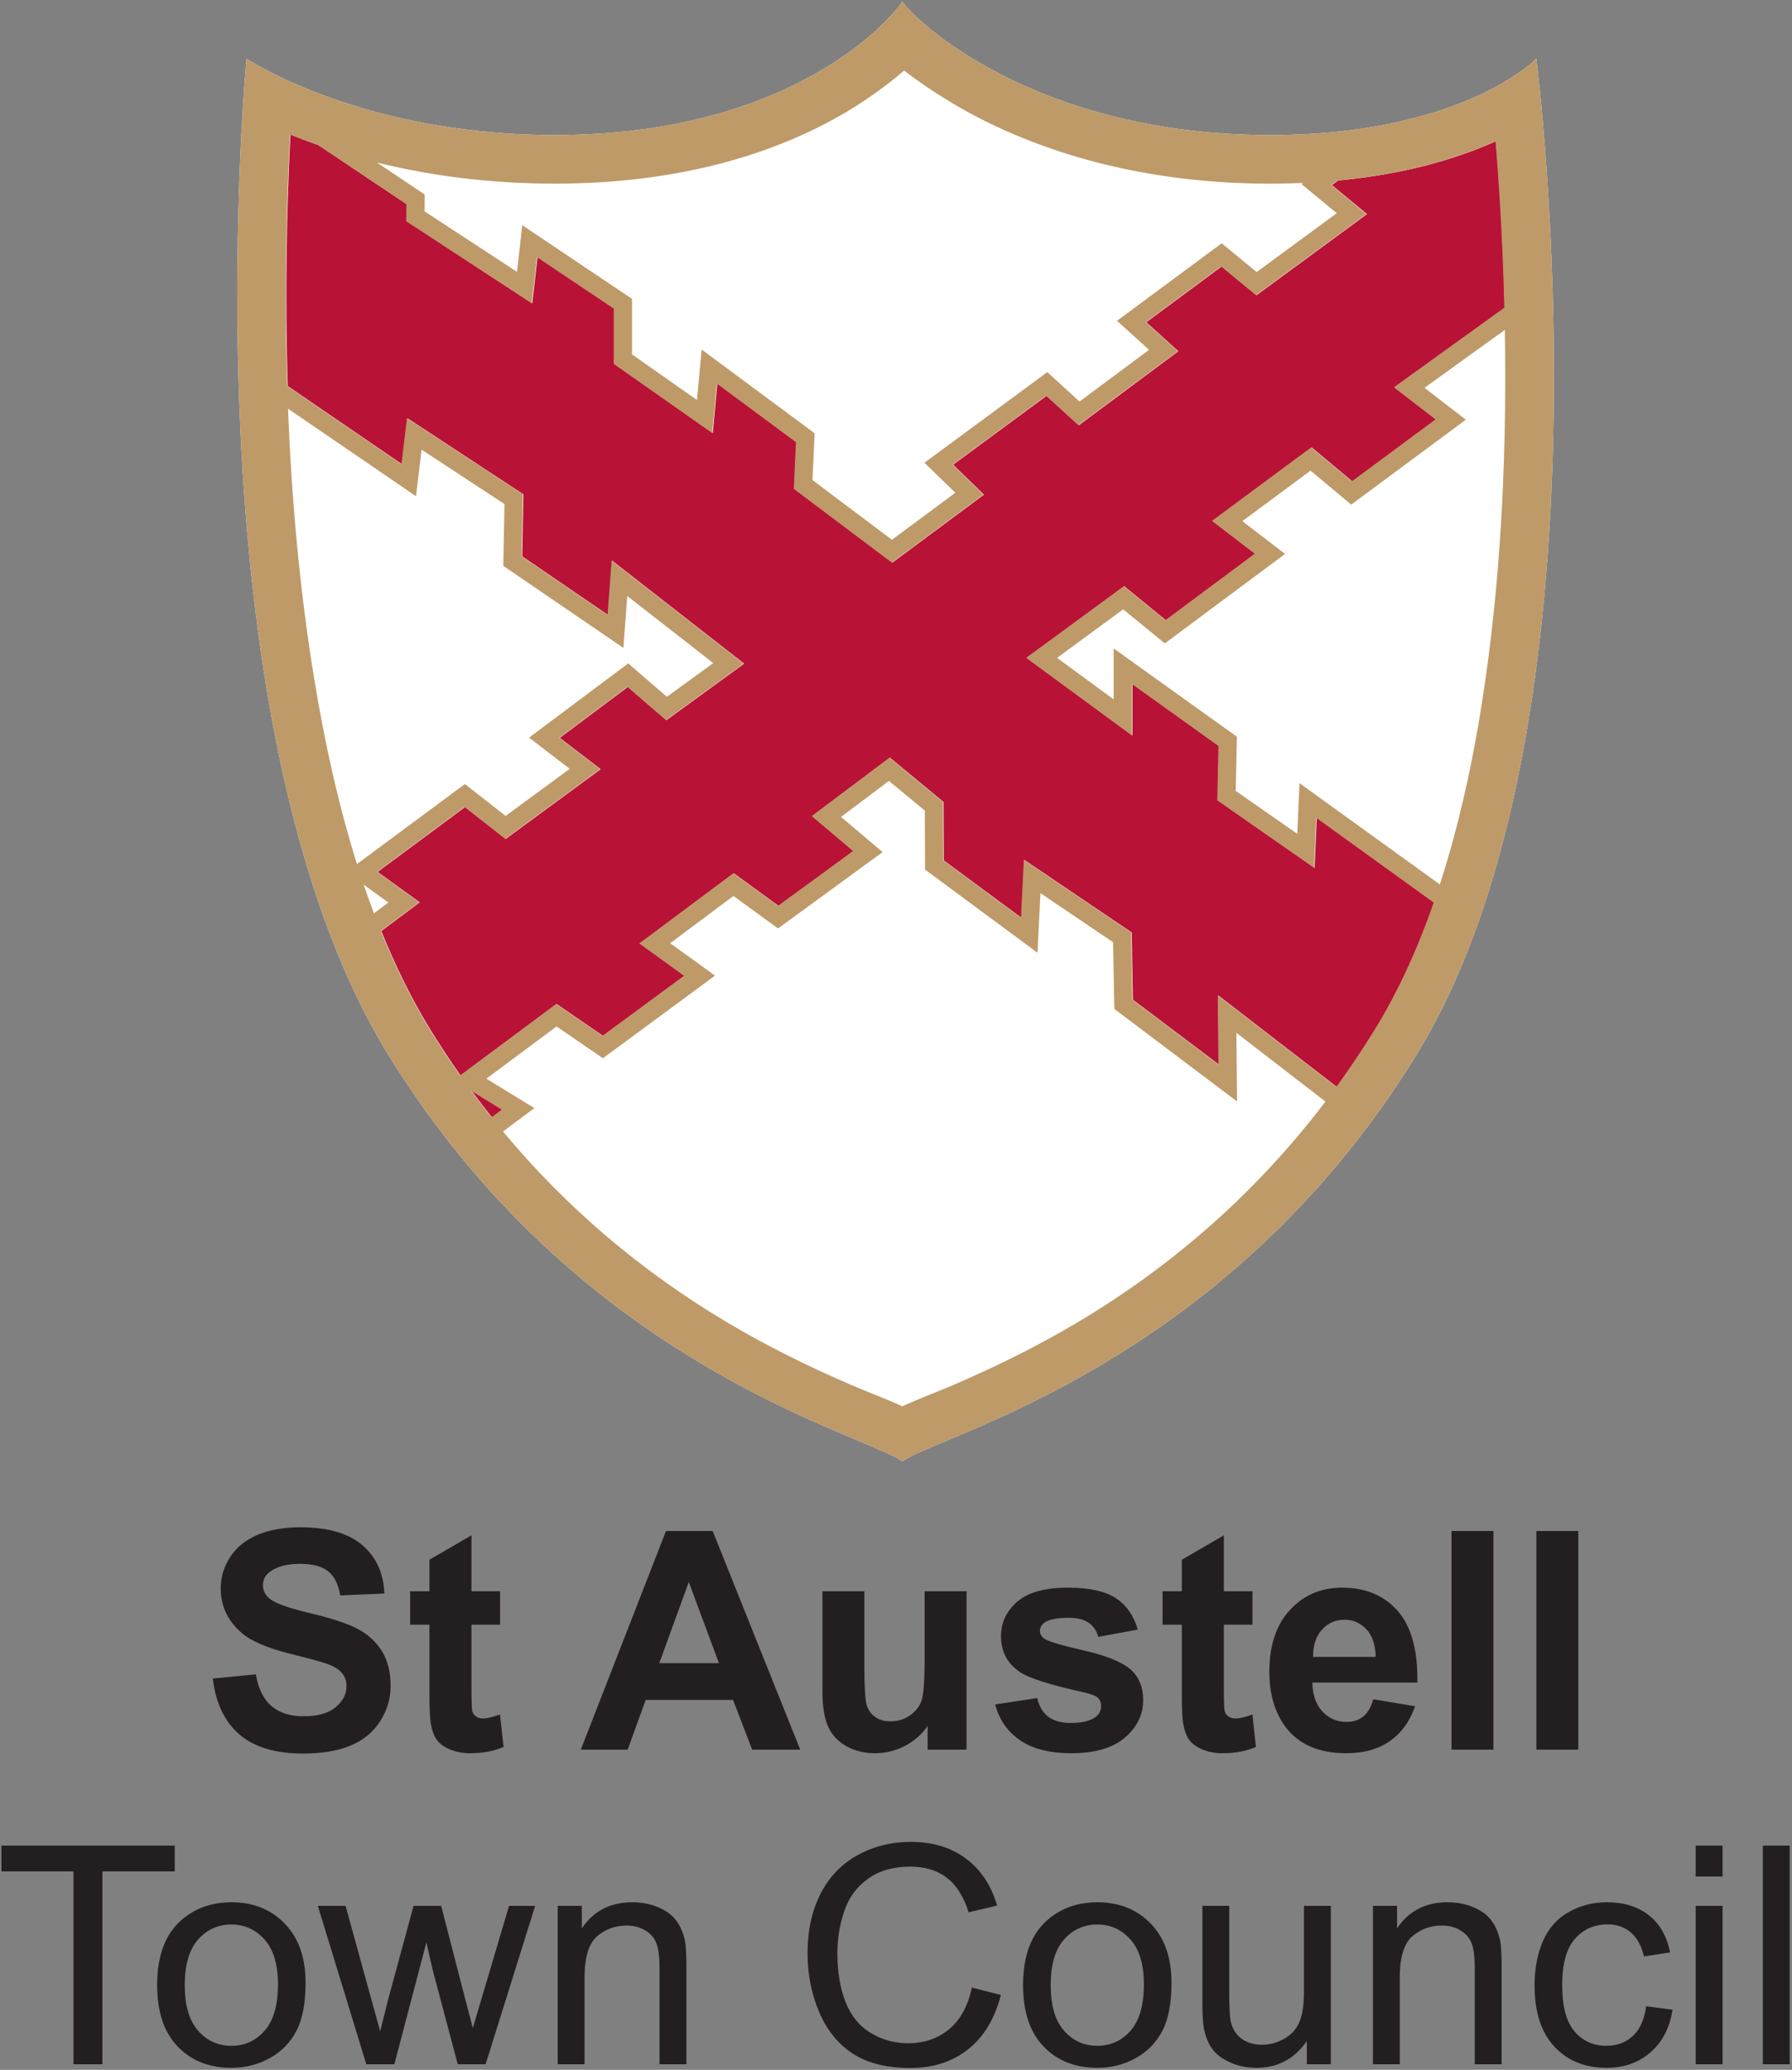
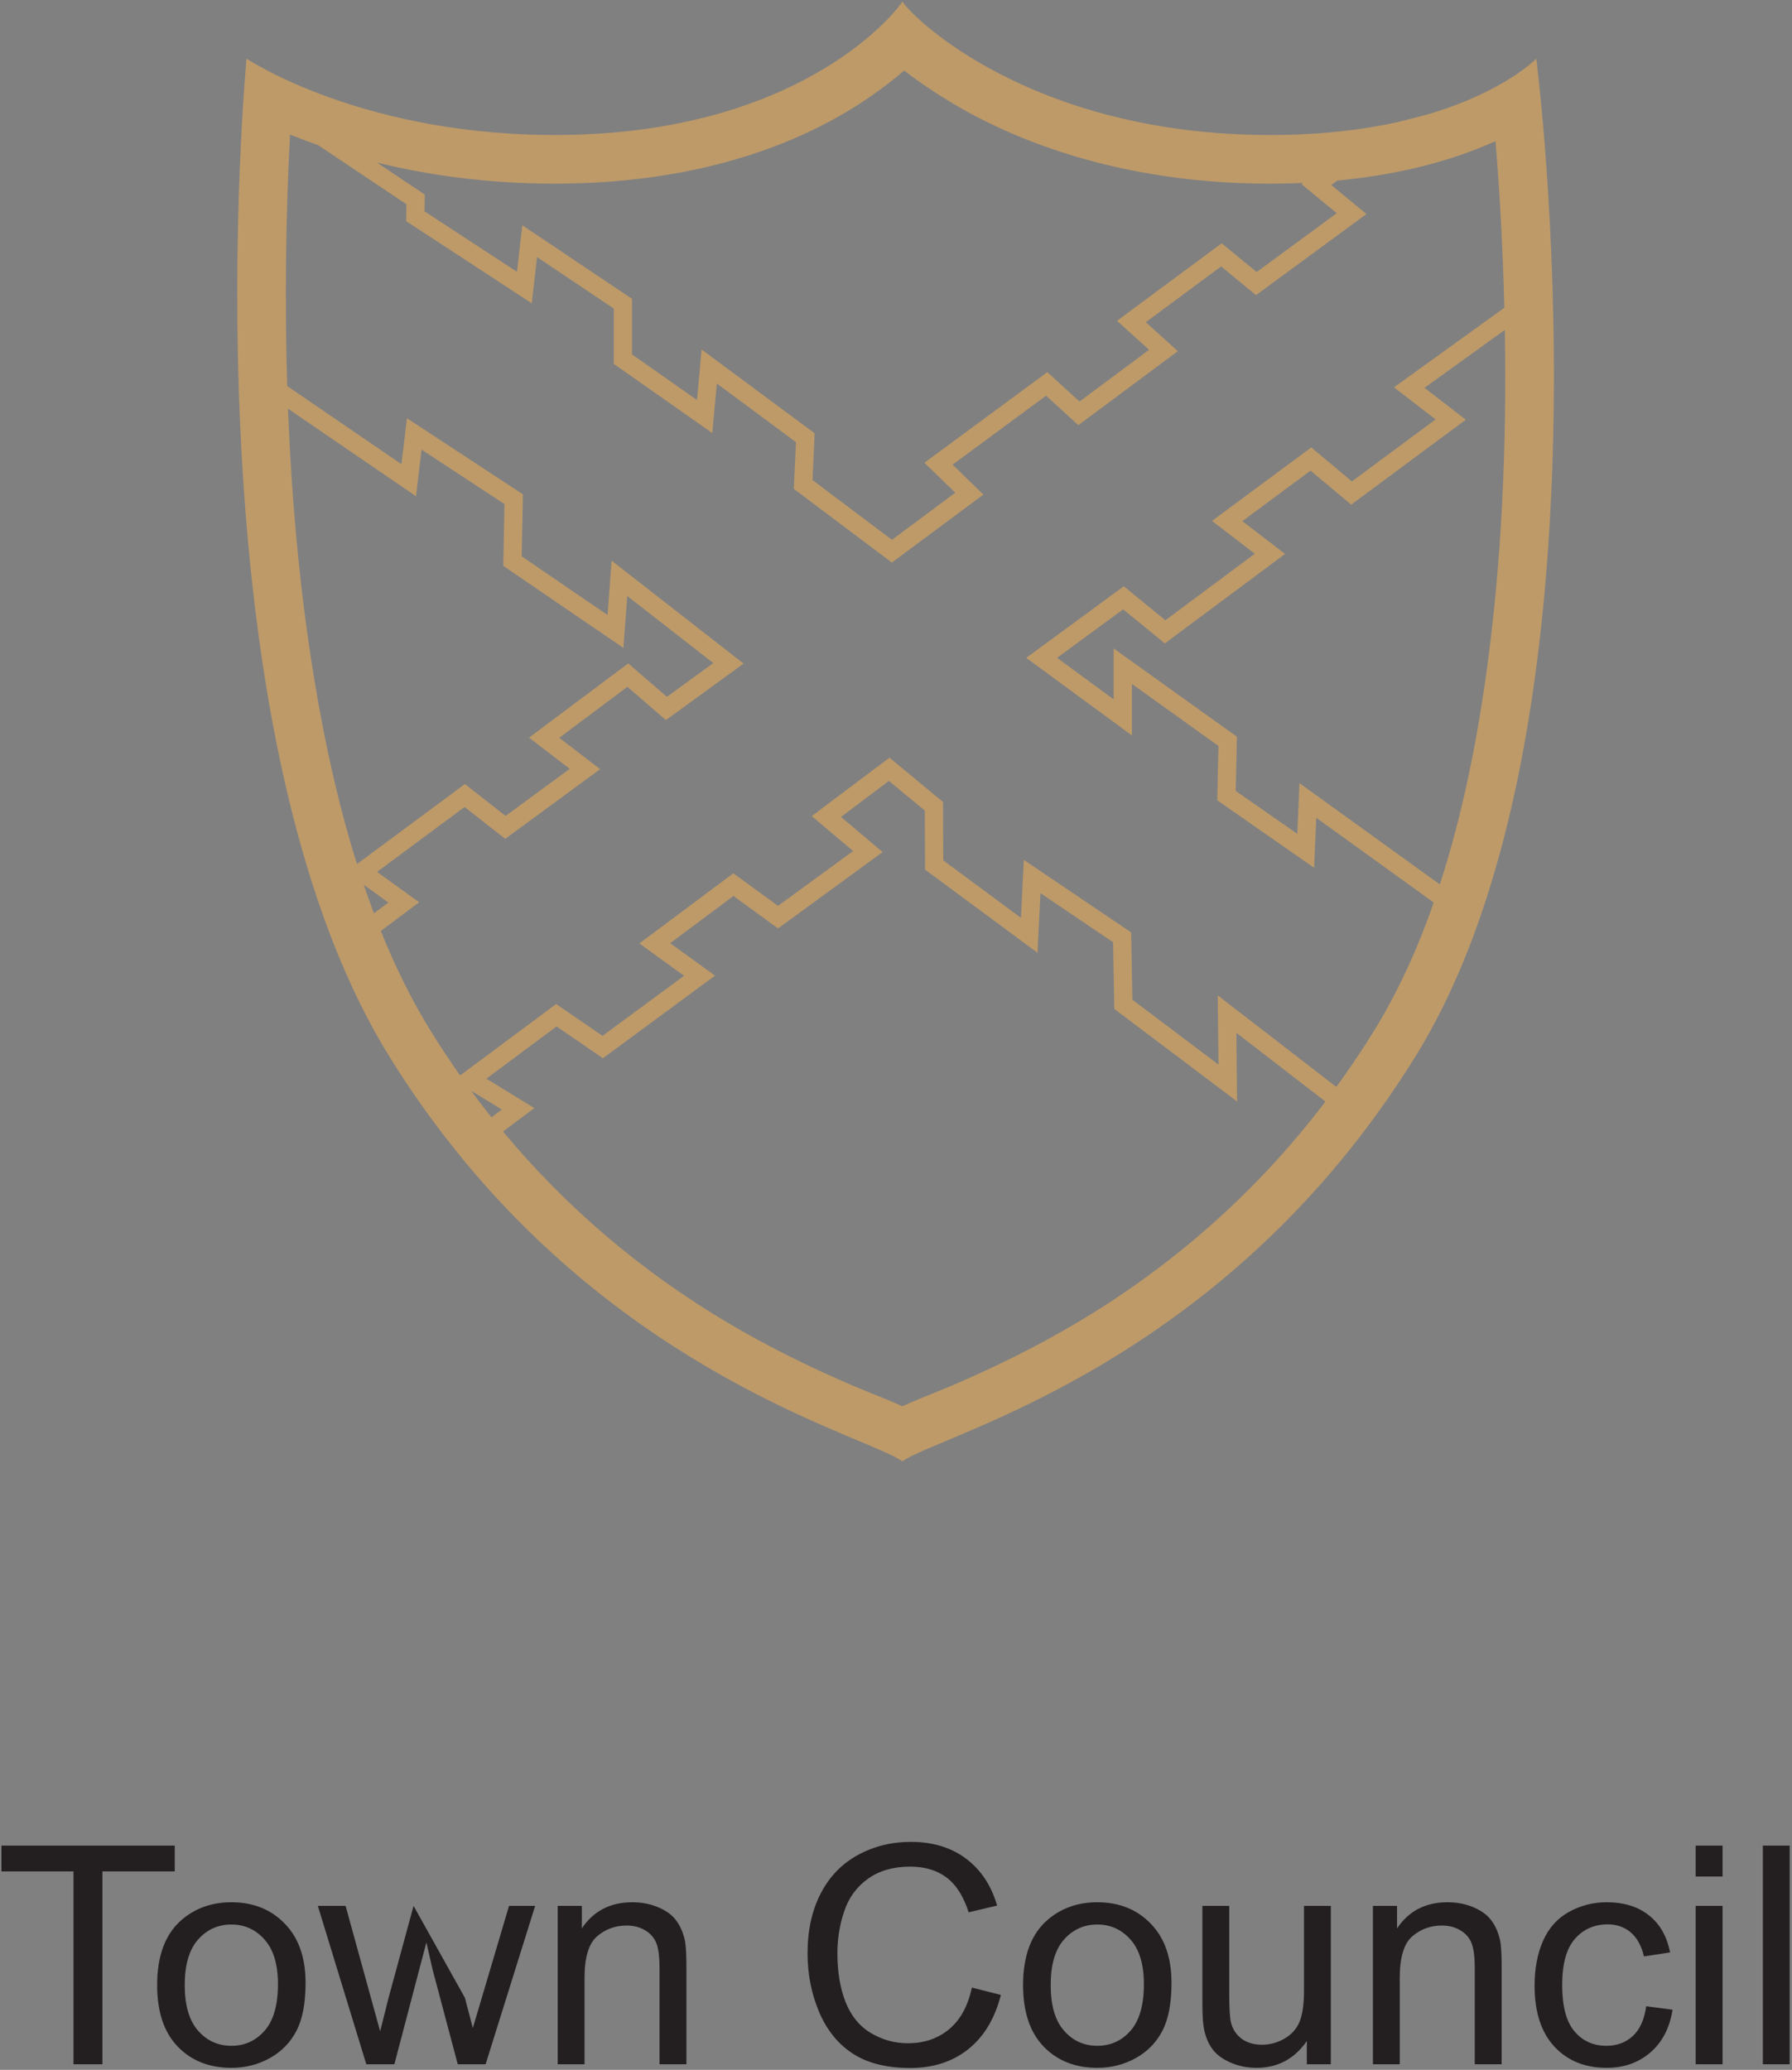
<svg xmlns="http://www.w3.org/2000/svg" width="606" height="700" viewBox="0 0 606 700" fill="none">
  <rect x="0" y="0" width="606" height="700" fill="#808080" stroke="none" />
-   <path fill-rule="evenodd" clip-rule="evenodd" d="M472.998 41.214L482.565 38.757C508.71 31.107 519.527 19.829 519.527 19.829C519.527 19.829 548.473 244.391 478.707 357.206C413.845 462.085 318.299 484.84 305.16 494.202C293.652 486 218.884 467.512 156.919 392.526L152.502 387.041C145.299 377.912 138.293 368.001 131.617 357.206C61.852 244.391 83.373 19.829 83.371 19.831C83.371 19.831 123.435 46.761 191.77 45.617C268.649 44.324 301.01 6.793 305.16 0.547C309.315 6.793 348.487 44.32 425.367 45.617C444.432 45.937 460.189 44.071 472.998 41.214Z" fill="white" />
-   <path fill-rule="evenodd" clip-rule="evenodd" d="M107.662 49.041L137.583 69.069L137.53 74.801L137.547 74.813V74.825L179.998 102.594L181.776 86.968L207.714 104.362V123.054L207.731 123.067V123.076L241.045 146.474L242.581 129.716L269.326 149.539L268.598 165.316L268.618 165.329L268.618 165.34L301.769 190.275L332.737 167.282L332.716 167.262L332.718 167.257L322.309 157.158L353.921 133.845L364.836 143.804L398.474 118.786L398.45 118.764L398.455 118.763L387.643 108.987L413.108 90.126L424.912 99.841L462.27 72.396L462.245 72.376L462.251 72.371L450.389 62.594L452.529 61.048C470.545 59.334 488.484 55.393 504.814 48.217C505.171 48.06 505.534 47.898 505.898 47.733C506.987 60.923 507.783 74.145 508.325 87.361C508.554 92.915 508.738 98.487 508.877 104.074L471.55 130.987L471.573 131.007L471.567 131.012L485.612 141.841L457.319 162.805L443.574 151.309L410.018 176.165L410.042 176.183L410.035 176.188L424.485 187.262L394.253 209.764L380.181 198.268L347.192 222.475L347.217 222.492L347.21 222.498L382.949 248.731V231.322L412.201 252.277L411.796 270.647L411.814 270.659V270.67L444.562 293.5L445.291 276.579L484.997 305.234C479.634 320.597 473.02 335.316 464.836 348.546C460.789 355.095 456.527 361.439 452.06 367.581L411.959 336.629L412.201 360.026L383.111 338.098L382.708 315.36L382.689 315.348V315.336L346.383 290.806L345.414 310.396L319.152 290.98L319.072 271.234L319.054 271.222V271.212L300.942 256.236L274.663 275.988L274.686 276.008L274.68 276.012L288.647 287.815L263.262 306.35L248.143 295.338L216.366 319.061L216.39 319.078L216.383 319.084L231.478 329.996L203.915 350.312L188.227 339.543L155.746 363.709C152.277 358.782 148.944 353.729 145.739 348.546C139.272 338.09 133.724 326.729 128.944 314.87L141.913 305.16L141.888 305.141L141.895 305.134L127.691 294.872L157.277 272.939L171.023 283.704L203.123 260.143L203.098 260.125L203.104 260.122L189.303 249.535L212.341 232.295L225.359 243.548L251.638 224.44L251.611 224.422L251.617 224.417L206.985 189.603L205.613 207.982L176.603 188.158L177.005 167.201L176.988 167.19V167.179L137.77 141.433L135.913 156.977L97.289 130.559C96.845 116.099 96.735 101.669 96.897 87.344C97.058 73.399 97.488 59.441 98.227 45.511C101.11 46.664 103.924 47.721 106.568 48.659L107.662 49.041ZM159.48 368.894L169.863 375.254L166.356 377.876C164.012 374.933 161.72 371.938 159.48 368.894Z" fill="#B81237" />
  <path fill-rule="evenodd" clip-rule="evenodd" d="M505.744 47.74C505.38 47.903 505.019 48.065 504.663 48.221C488.313 55.403 470.35 59.35 452.312 61.056L450.213 62.58L462.096 72.376L424.742 99.821L412.938 90.107L387.467 108.972L398.302 118.766L364.664 143.782L353.749 133.825L322.134 157.143L332.566 167.263L301.595 190.255L268.444 165.32L269.172 149.533L242.411 129.698L240.874 146.456L207.561 123.058V104.355L181.606 86.948L179.825 102.575L137.376 74.807L137.43 69.062L107.546 49.058L106.415 48.663C103.772 47.722 100.955 46.668 98.075 45.514C97.335 59.447 96.903 73.404 96.745 87.349C96.582 101.671 96.692 116.103 97.134 130.562L135.758 156.982L137.618 141.436L176.835 167.181L176.43 188.151L205.458 207.985L206.832 189.608L251.464 224.422L225.188 243.527L212.169 232.274L189.125 249.52L202.951 260.125L170.852 283.685L157.107 272.917L127.512 294.857L141.741 305.141L128.778 314.846C133.561 326.714 139.113 338.086 145.584 348.552C148.789 353.731 152.126 358.785 155.591 363.71L188.072 339.549L203.76 350.315L231.332 329.994L216.213 319.064L247.988 295.344L263.11 306.356L288.499 287.815L274.51 275.993L300.787 256.238L318.9 271.216L318.982 290.97L345.259 310.403L346.231 290.809L382.534 315.34L382.939 338.091L412.047 360.032L411.806 336.633L451.906 367.586C456.375 361.445 460.634 355.1 464.684 348.552C472.871 335.316 479.482 320.597 484.848 305.231L445.12 276.56L444.39 293.482L411.643 270.65L412.047 252.272L382.778 231.303V248.71L347.04 222.477L380.029 198.27L394.099 209.766L424.337 187.261L409.865 176.167L443.422 151.314L457.167 162.811L485.465 141.841L471.397 130.992L508.722 104.076C508.583 98.49 508.4 92.92 508.17 87.367C507.629 74.15 506.834 60.928 505.744 47.74ZM440.683 61.863C435.441 62.094 430.221 62.156 425.063 62.069C392.39 61.517 359.528 54.646 330.393 39.546C323.596 36.026 314.029 30.279 305.745 23.865C298.667 29.985 290.601 35.416 283.824 39.256C256.011 55.017 223.749 61.536 192.019 62.069C170.395 62.432 148.54 60.18 127.472 54.971L143.632 65.786L143.579 71.488L174.827 91.931L176.619 76.178L213.731 101.064V119.853L235.702 135.283L237.268 118.204L275.489 146.533L274.759 162.348L301.62 182.552L323.058 166.635L312.61 156.499L354.165 125.852L365.064 135.795L388.586 118.303L377.741 108.496L413.136 82.28L424.958 92.005L452.057 72.097L440.126 62.264L440.683 61.863ZM97.4 138.219C98.601 169.001 101.362 199.835 106.315 229.923C109.638 250.129 114.216 271.524 120.717 292.213L157.208 265.16L170.972 275.941L192.671 260.016L178.907 249.458L212.447 224.358L225.519 235.658L241.21 224.248L212.126 201.563L210.814 219.119L170.196 191.365L170.6 170.47L142.563 152.062L140.678 167.821L97.4 138.219ZM122.998 299.208C124.101 302.457 125.252 305.685 126.455 308.878L131.328 305.228L122.998 299.208ZM159.31 368.873C161.556 371.927 163.851 374.931 166.204 377.881L169.719 375.253L159.31 368.873ZM170.104 382.669C191.452 408.344 216.86 429.98 246.158 447.373C259.694 455.409 273.657 462.261 288.103 468.483C292.827 470.516 299.309 472.932 305.134 475.586C310.959 472.932 317.44 470.517 322.163 468.483C336.613 462.261 350.574 455.409 364.112 447.373C397.185 427.737 425.311 402.698 448.224 372.537L418.107 349.292L418.349 372.508L376.824 341.207L376.421 318.656L351.849 302.054L350.851 322.212L312.825 294.092L312.742 274.13L300.605 264.095L284.404 276.275L298.478 288.167L263.112 313.989L248.033 303.01L226.634 318.984L241.799 329.946L203.887 357.888L188.217 347.133L164.47 364.798L180.703 374.744L170.104 382.669ZM486.909 299.109C494.406 276.016 499.232 251.737 502.442 229.019C507.887 190.486 509.561 150.743 508.882 111.573L481.718 131.159L495.698 141.938L456.936 170.661L443.187 159.164L420.116 176.25L434.575 187.332L393.919 217.592L379.824 206.075L357.467 222.478L376.607 236.526V219.291L418.288 249.151L417.885 267.479L438.707 281.996L439.446 264.855L486.909 299.109ZM472.998 41.215L482.565 38.757C508.708 31.107 519.527 19.83 519.527 19.83C519.527 19.83 548.473 244.391 478.707 357.205C413.846 462.085 318.299 484.841 305.16 494.202C293.651 485.999 218.883 467.513 156.918 392.524L152.501 387.042C145.298 377.911 138.294 368.002 131.617 357.205C61.852 244.391 83.373 19.83 83.371 19.832C83.371 19.832 123.436 46.762 191.77 45.617C268.648 44.324 301.009 6.793 305.16 0.547C309.316 6.793 348.486 44.319 425.365 45.617C444.432 45.938 460.188 44.071 472.998 41.215Z" fill="#BE9A69" />
-   <path d="M596.139 698.116V624.164H605.214V698.116H596.139ZM573.426 698.116V644.549H582.519V698.116H573.426ZM573.426 634.615V624.164H582.519V634.615H573.426ZM556.692 678.488L565.612 679.658C564.647 685.805 562.149 690.627 558.12 694.105C554.11 697.583 549.169 699.32 543.313 699.32C535.996 699.32 530.091 696.929 525.647 692.142C521.189 687.356 518.951 680.485 518.951 671.53C518.951 665.746 519.914 660.683 521.825 656.344C523.754 652.005 526.663 648.752 530.588 646.581C534.497 644.413 538.769 643.327 543.365 643.327C549.184 643.327 553.955 644.808 557.638 647.754C561.342 650.698 563.718 654.863 564.767 660.287L555.935 661.647C555.091 658.048 553.609 655.345 551.474 653.519C549.34 651.712 546.758 650.801 543.727 650.801C539.147 650.801 535.427 652.436 532.57 655.724C529.71 658.996 528.282 664.178 528.282 671.272C528.282 678.468 529.658 683.705 532.432 686.976C535.187 690.23 538.785 691.865 543.228 691.865C546.793 691.865 549.752 690.764 552.146 688.579C554.54 686.391 556.053 683.033 556.692 678.488ZM464.282 698.116V644.549H472.443V652.161C476.386 646.272 482.069 643.327 489.49 643.327C492.725 643.327 495.689 643.912 498.392 645.065C501.111 646.238 503.125 647.754 504.468 649.647C505.829 651.522 506.758 653.762 507.31 656.344C507.638 658.034 507.808 660.976 507.808 665.176V698.116H498.718V665.521C498.718 661.838 498.373 659.065 497.666 657.224C496.96 655.398 495.704 653.934 493.913 652.85C492.105 651.746 490.006 651.196 487.577 651.196C483.703 651.196 480.38 652.436 477.555 654.882C474.751 657.343 473.355 661.991 473.355 668.862V698.116H464.282ZM441.933 698.116V690.248C437.749 696.308 432.083 699.32 424.919 699.32C421.767 699.32 418.809 698.72 416.07 697.512C413.331 696.308 411.299 694.777 409.975 692.95C408.631 691.108 407.701 688.869 407.169 686.218C406.806 684.428 406.616 681.605 406.616 677.729V644.549H415.691V674.253C415.691 679.005 415.882 682.19 416.241 683.843C416.827 686.236 418.034 688.096 419.874 689.474C421.734 690.832 424.023 691.505 426.744 691.505C429.466 691.505 432.013 690.816 434.407 689.42C436.801 688.028 438.488 686.114 439.468 683.722C440.467 681.311 440.969 677.816 440.969 673.254V644.549H450.042V698.116H441.933ZM355.308 671.326C355.308 678.196 356.804 683.324 359.801 686.734C362.797 690.161 366.567 691.865 371.096 691.865C375.608 691.865 379.361 690.144 382.356 686.718C385.336 683.291 386.832 678.057 386.832 671.032C386.832 664.402 385.336 659.376 382.322 655.966C379.308 652.556 375.572 650.85 371.096 650.85C366.567 650.85 362.797 652.556 359.801 655.948C356.804 659.34 355.308 664.47 355.308 671.326ZM345.973 671.326C345.973 661.409 348.729 654.055 354.256 649.284C358.852 645.323 364.468 643.327 371.096 643.327C378.466 643.327 384.492 645.738 389.159 650.577C393.841 655.398 396.166 662.061 396.166 670.566C396.166 677.47 395.134 682.895 393.067 686.838C390.999 690.798 387.987 693.863 384.044 696.05C380.083 698.236 375.778 699.32 371.096 699.32C363.605 699.32 357.545 696.929 352.913 692.108C348.281 687.303 345.973 680.382 345.973 671.326ZM328.669 672.185L338.466 674.665C336.418 682.689 332.715 688.818 327.396 693.053C322.059 697.273 315.551 699.373 307.836 699.373C299.864 699.373 293.389 697.754 288.395 694.518C283.404 691.264 279.597 686.562 276.996 680.416C274.398 674.253 273.089 667.64 273.089 660.58C273.089 652.884 274.552 646.169 277.496 640.437C280.442 634.7 284.625 630.344 290.066 627.366C295.489 624.387 301.464 622.906 307.99 622.906C315.395 622.906 321.611 624.783 326.656 628.554C331.7 632.325 335.213 637.612 337.193 644.446L327.568 646.72C325.846 641.332 323.366 637.42 320.095 634.958C316.84 632.497 312.743 631.275 307.783 631.275C302.1 631.275 297.368 632.635 293.545 635.357C289.722 638.094 287.035 641.743 285.503 646.342C283.952 650.921 283.179 655.658 283.179 660.529C283.179 666.832 284.09 672.305 285.915 677.006C287.759 681.69 290.599 685.205 294.474 687.527C298.348 689.851 302.533 691.004 307.044 691.004C312.518 691.004 317.151 689.42 320.954 686.269C324.762 683.1 327.327 678.401 328.669 672.185ZM188.597 698.116V644.549H196.76V652.161C200.703 646.272 206.386 643.327 213.806 643.327C217.044 643.327 220.005 643.912 222.707 645.065C225.43 646.238 227.444 647.754 228.786 649.647C230.147 651.522 231.077 653.762 231.629 656.344C231.954 658.034 232.126 660.976 232.126 665.176V698.116H223.035V665.521C223.035 661.838 222.691 659.065 221.985 657.224C221.279 655.398 220.022 653.934 218.232 652.85C216.424 651.746 214.322 651.196 211.896 651.196C208.022 651.196 204.697 652.436 201.874 654.882C199.066 657.343 197.674 661.991 197.674 668.862V698.116H188.597ZM123.875 698.116L107.484 644.549H116.868L125.389 675.475L128.56 686.976C128.696 686.391 129.625 682.706 131.329 675.922L139.853 644.549H149.187L157.211 675.611L159.896 685.856L162.962 675.51L172.138 644.549H180.971L164.217 698.116H154.8L146.276 666.037L144.192 656.896L133.361 698.116H123.875ZM62.473 671.326C62.473 678.196 63.974 683.324 66.968 686.734C69.963 690.161 73.736 691.865 78.265 691.865C82.774 691.865 86.527 690.144 89.525 686.718C92.502 683.291 94.001 678.057 94.001 671.032C94.001 664.402 92.502 659.376 89.488 655.966C86.477 652.556 82.74 650.85 78.265 650.85C73.736 650.85 69.963 652.556 66.968 655.948C63.974 659.34 62.473 664.47 62.473 671.326ZM53.142 671.326C53.142 661.409 55.896 654.055 61.423 649.284C66.021 645.323 71.634 643.327 78.265 643.327C85.632 643.327 91.66 645.738 96.324 650.577C101.008 655.398 103.332 662.061 103.332 670.566C103.332 677.47 102.299 682.895 100.234 686.838C98.167 690.798 95.155 693.863 91.212 696.05C87.252 698.236 82.947 699.32 78.265 699.32C70.773 699.32 64.713 696.929 60.081 692.108C55.448 687.303 53.142 680.382 53.142 671.326ZM24.853 698.116V632.892H0.487V624.164H59.099V632.892H34.632V698.116H24.853Z" fill="#231F20" />
-   <path d="M519.561 591.718V517.766H533.732V591.718H519.561ZM490.858 591.718V517.766H505.029V591.718H490.858ZM465.22 560.347C465.115 556.231 464.068 553.115 462.053 550.98C460.036 548.844 457.575 547.778 454.682 547.778C451.584 547.778 449.034 548.912 447.021 551.169C445.005 553.406 444.007 556.472 444.039 560.347H465.22ZM464.41 574.673L478.546 577.032C476.722 582.213 473.864 586.157 469.938 588.86C466.029 591.581 461.123 592.924 455.233 592.924C445.919 592.924 439.03 589.893 434.555 583.798C431.026 578.926 429.251 572.762 429.251 565.341C429.251 556.453 431.576 549.498 436.225 544.471C440.857 539.443 446.728 536.929 453.822 536.929C461.794 536.929 468.077 539.563 472.691 544.832C477.289 550.102 479.494 558.158 479.304 569.025H443.783C443.885 573.226 445.024 576.497 447.21 578.822C449.397 581.163 452.133 582.335 455.388 582.335C457.609 582.335 459.469 581.73 460.984 580.527C462.501 579.305 463.654 577.358 464.41 574.673ZM423.551 538.152V549.449H413.876V571.039C413.876 575.411 413.96 577.963 414.149 578.683C414.34 579.408 414.753 579.993 415.407 580.474C416.063 580.939 416.869 581.18 417.8 581.18C419.125 581.18 421.019 580.715 423.517 579.821L424.723 590.807C421.417 592.218 417.698 592.924 413.513 592.924C410.964 592.924 408.657 592.493 406.608 591.65C404.561 590.788 403.061 589.67 402.096 588.31C401.133 586.949 400.48 585.105 400.1 582.782C399.809 581.147 399.653 577.806 399.653 572.797V549.449H393.144V538.152H399.653V527.493L413.876 519.228V538.152H423.551ZM336.546 576.427L350.77 574.26C351.373 577.013 352.596 579.115 354.455 580.544C356.295 581.973 358.88 582.695 362.22 582.695C365.888 582.695 368.642 582.024 370.486 580.666C371.742 579.735 372.361 578.459 372.361 576.892C372.361 575.81 372.017 574.915 371.345 574.208C370.639 573.536 369.055 572.916 366.61 572.348C355.175 569.835 347.929 567.527 344.864 565.444C340.627 562.552 338.509 558.521 338.509 553.372C338.509 548.743 340.335 544.832 344.002 541.68C347.67 538.514 353.352 536.929 361.048 536.929C368.383 536.929 373.842 538.136 377.405 540.512C380.97 542.904 383.416 546.433 384.758 551.118L371.396 553.58C370.83 551.497 369.744 549.896 368.144 548.793C366.541 547.674 364.269 547.122 361.307 547.122C357.571 547.122 354.903 547.641 353.282 548.689C352.217 549.43 351.681 550.394 351.681 551.567C351.681 552.582 352.147 553.425 353.094 554.131C354.368 555.077 358.775 556.404 366.335 558.125C373.877 559.829 379.146 561.932 382.142 564.428C385.103 566.957 386.583 570.471 386.583 574.965C386.583 579.872 384.534 584.107 380.418 587.637C376.322 591.169 370.263 592.924 362.22 592.924C354.919 592.924 349.152 591.442 344.882 588.481C340.627 585.537 337.856 581.507 336.546 576.427ZM313.699 591.718V583.694C311.737 586.552 309.171 588.809 306 590.462C302.817 592.098 299.459 592.924 295.929 592.924C292.331 592.924 289.109 592.132 286.252 590.564C283.394 588.981 281.328 586.761 280.037 583.901C278.762 581.044 278.125 577.082 278.125 572.037V538.152H292.295V562.757C292.295 570.298 292.555 574.915 293.087 576.62C293.604 578.305 294.551 579.649 295.929 580.647C297.307 581.646 299.062 582.128 301.181 582.128C303.609 582.128 305.777 581.473 307.691 580.148C309.6 578.803 310.909 577.168 311.617 575.206C312.323 573.226 312.681 568.403 312.681 560.743V538.152H326.854V591.718H313.699ZM243.12 562.464L232.929 535.02L222.941 562.464H243.12ZM270.617 591.718H254.363L247.907 574.915H218.344L212.249 591.718H196.409L225.214 517.766H241.002L270.617 591.718ZM169.115 538.152V549.449H159.441V571.039C159.441 575.411 159.526 577.963 159.715 578.683C159.903 579.408 160.316 579.993 160.973 580.474C161.627 580.939 162.436 581.18 163.365 581.18C164.691 581.18 166.585 580.715 169.083 579.821L170.287 590.807C166.981 592.218 163.263 592.924 159.078 592.924C156.528 592.924 154.222 592.493 152.174 591.65C150.124 590.788 148.625 589.67 147.662 588.31C146.697 586.949 146.044 585.105 145.666 582.782C145.372 581.147 145.219 577.806 145.219 572.797V549.449H138.708V538.152H145.219V527.493L159.441 519.228V538.152H169.115ZM71.97 567.664L86.503 566.237C87.365 571.126 89.138 574.707 91.823 576.997C94.491 579.269 98.091 580.423 102.635 580.423C107.441 580.423 111.074 579.408 113.501 577.358C115.946 575.326 117.168 572.95 117.168 570.228C117.168 568.474 116.653 566.993 115.619 565.77C114.603 564.532 112.813 563.462 110.246 562.567C108.507 561.947 104.513 560.881 98.297 559.331C90.292 557.35 84.677 554.906 81.459 552.014C76.91 547.95 74.638 542.992 74.638 537.138C74.638 533.364 75.707 529.854 77.842 526.565C79.977 523.293 83.06 520.798 87.07 519.075C91.101 517.369 95.94 516.509 101.62 516.509C110.918 516.509 117.891 518.542 122.592 522.603C127.276 526.683 129.739 532.107 129.979 538.91L115.051 539.563C114.415 535.759 113.037 533.02 110.936 531.368C108.834 529.697 105.683 528.871 101.481 528.871C97.143 528.871 93.734 529.75 91.291 531.54C89.706 532.677 88.914 534.21 88.914 536.121C88.914 537.876 89.654 539.375 91.133 540.615C93.011 542.198 97.59 543.851 104.856 545.556C112.123 547.278 117.497 549.051 120.973 550.877C124.452 552.72 127.171 555.215 129.153 558.4C131.117 561.587 132.097 565.512 132.097 570.179C132.097 574.413 130.925 578.391 128.566 582.077C126.207 585.776 122.886 588.533 118.581 590.323C114.276 592.132 108.903 593.027 102.48 593.027C93.13 593.027 85.951 590.875 80.942 586.552C75.931 582.232 72.934 575.93 71.97 567.664Z" fill="#231F20" />
+   <path d="M596.139 698.116V624.164H605.214V698.116H596.139ZM573.426 698.116V644.549H582.519V698.116H573.426ZM573.426 634.615V624.164H582.519V634.615H573.426ZM556.692 678.488L565.612 679.658C564.647 685.805 562.149 690.627 558.12 694.105C554.11 697.583 549.169 699.32 543.313 699.32C535.996 699.32 530.091 696.929 525.647 692.142C521.189 687.356 518.951 680.485 518.951 671.53C518.951 665.746 519.914 660.683 521.825 656.344C523.754 652.005 526.663 648.752 530.588 646.581C534.497 644.413 538.769 643.327 543.365 643.327C549.184 643.327 553.955 644.808 557.638 647.754C561.342 650.698 563.718 654.863 564.767 660.287L555.935 661.647C555.091 658.048 553.609 655.345 551.474 653.519C549.34 651.712 546.758 650.801 543.727 650.801C539.147 650.801 535.427 652.436 532.57 655.724C529.71 658.996 528.282 664.178 528.282 671.272C528.282 678.468 529.658 683.705 532.432 686.976C535.187 690.23 538.785 691.865 543.228 691.865C546.793 691.865 549.752 690.764 552.146 688.579C554.54 686.391 556.053 683.033 556.692 678.488ZM464.282 698.116V644.549H472.443V652.161C476.386 646.272 482.069 643.327 489.49 643.327C492.725 643.327 495.689 643.912 498.392 645.065C501.111 646.238 503.125 647.754 504.468 649.647C505.829 651.522 506.758 653.762 507.31 656.344C507.638 658.034 507.808 660.976 507.808 665.176V698.116H498.718V665.521C498.718 661.838 498.373 659.065 497.666 657.224C496.96 655.398 495.704 653.934 493.913 652.85C492.105 651.746 490.006 651.196 487.577 651.196C483.703 651.196 480.38 652.436 477.555 654.882C474.751 657.343 473.355 661.991 473.355 668.862V698.116H464.282ZM441.933 698.116V690.248C437.749 696.308 432.083 699.32 424.919 699.32C421.767 699.32 418.809 698.72 416.07 697.512C413.331 696.308 411.299 694.777 409.975 692.95C408.631 691.108 407.701 688.869 407.169 686.218C406.806 684.428 406.616 681.605 406.616 677.729V644.549H415.691V674.253C415.691 679.005 415.882 682.19 416.241 683.843C416.827 686.236 418.034 688.096 419.874 689.474C421.734 690.832 424.023 691.505 426.744 691.505C429.466 691.505 432.013 690.816 434.407 689.42C436.801 688.028 438.488 686.114 439.468 683.722C440.467 681.311 440.969 677.816 440.969 673.254V644.549H450.042V698.116H441.933ZM355.308 671.326C355.308 678.196 356.804 683.324 359.801 686.734C362.797 690.161 366.567 691.865 371.096 691.865C375.608 691.865 379.361 690.144 382.356 686.718C385.336 683.291 386.832 678.057 386.832 671.032C386.832 664.402 385.336 659.376 382.322 655.966C379.308 652.556 375.572 650.85 371.096 650.85C366.567 650.85 362.797 652.556 359.801 655.948C356.804 659.34 355.308 664.47 355.308 671.326ZM345.973 671.326C345.973 661.409 348.729 654.055 354.256 649.284C358.852 645.323 364.468 643.327 371.096 643.327C378.466 643.327 384.492 645.738 389.159 650.577C393.841 655.398 396.166 662.061 396.166 670.566C396.166 677.47 395.134 682.895 393.067 686.838C390.999 690.798 387.987 693.863 384.044 696.05C380.083 698.236 375.778 699.32 371.096 699.32C363.605 699.32 357.545 696.929 352.913 692.108C348.281 687.303 345.973 680.382 345.973 671.326ZM328.669 672.185L338.466 674.665C336.418 682.689 332.715 688.818 327.396 693.053C322.059 697.273 315.551 699.373 307.836 699.373C299.864 699.373 293.389 697.754 288.395 694.518C283.404 691.264 279.597 686.562 276.996 680.416C274.398 674.253 273.089 667.64 273.089 660.58C273.089 652.884 274.552 646.169 277.496 640.437C280.442 634.7 284.625 630.344 290.066 627.366C295.489 624.387 301.464 622.906 307.99 622.906C315.395 622.906 321.611 624.783 326.656 628.554C331.7 632.325 335.213 637.612 337.193 644.446L327.568 646.72C325.846 641.332 323.366 637.42 320.095 634.958C316.84 632.497 312.743 631.275 307.783 631.275C302.1 631.275 297.368 632.635 293.545 635.357C289.722 638.094 287.035 641.743 285.503 646.342C283.952 650.921 283.179 655.658 283.179 660.529C283.179 666.832 284.09 672.305 285.915 677.006C287.759 681.69 290.599 685.205 294.474 687.527C298.348 689.851 302.533 691.004 307.044 691.004C312.518 691.004 317.151 689.42 320.954 686.269C324.762 683.1 327.327 678.401 328.669 672.185ZM188.597 698.116V644.549H196.76V652.161C200.703 646.272 206.386 643.327 213.806 643.327C217.044 643.327 220.005 643.912 222.707 645.065C225.43 646.238 227.444 647.754 228.786 649.647C230.147 651.522 231.077 653.762 231.629 656.344C231.954 658.034 232.126 660.976 232.126 665.176V698.116H223.035V665.521C223.035 661.838 222.691 659.065 221.985 657.224C221.279 655.398 220.022 653.934 218.232 652.85C216.424 651.746 214.322 651.196 211.896 651.196C208.022 651.196 204.697 652.436 201.874 654.882C199.066 657.343 197.674 661.991 197.674 668.862V698.116H188.597ZM123.875 698.116L107.484 644.549H116.868L125.389 675.475L128.56 686.976C128.696 686.391 129.625 682.706 131.329 675.922L139.853 644.549L157.211 675.611L159.896 685.856L162.962 675.51L172.138 644.549H180.971L164.217 698.116H154.8L146.276 666.037L144.192 656.896L133.361 698.116H123.875ZM62.473 671.326C62.473 678.196 63.974 683.324 66.968 686.734C69.963 690.161 73.736 691.865 78.265 691.865C82.774 691.865 86.527 690.144 89.525 686.718C92.502 683.291 94.001 678.057 94.001 671.032C94.001 664.402 92.502 659.376 89.488 655.966C86.477 652.556 82.74 650.85 78.265 650.85C73.736 650.85 69.963 652.556 66.968 655.948C63.974 659.34 62.473 664.47 62.473 671.326ZM53.142 671.326C53.142 661.409 55.896 654.055 61.423 649.284C66.021 645.323 71.634 643.327 78.265 643.327C85.632 643.327 91.66 645.738 96.324 650.577C101.008 655.398 103.332 662.061 103.332 670.566C103.332 677.47 102.299 682.895 100.234 686.838C98.167 690.798 95.155 693.863 91.212 696.05C87.252 698.236 82.947 699.32 78.265 699.32C70.773 699.32 64.713 696.929 60.081 692.108C55.448 687.303 53.142 680.382 53.142 671.326ZM24.853 698.116V632.892H0.487V624.164H59.099V632.892H34.632V698.116H24.853Z" fill="#231F20" />
</svg>